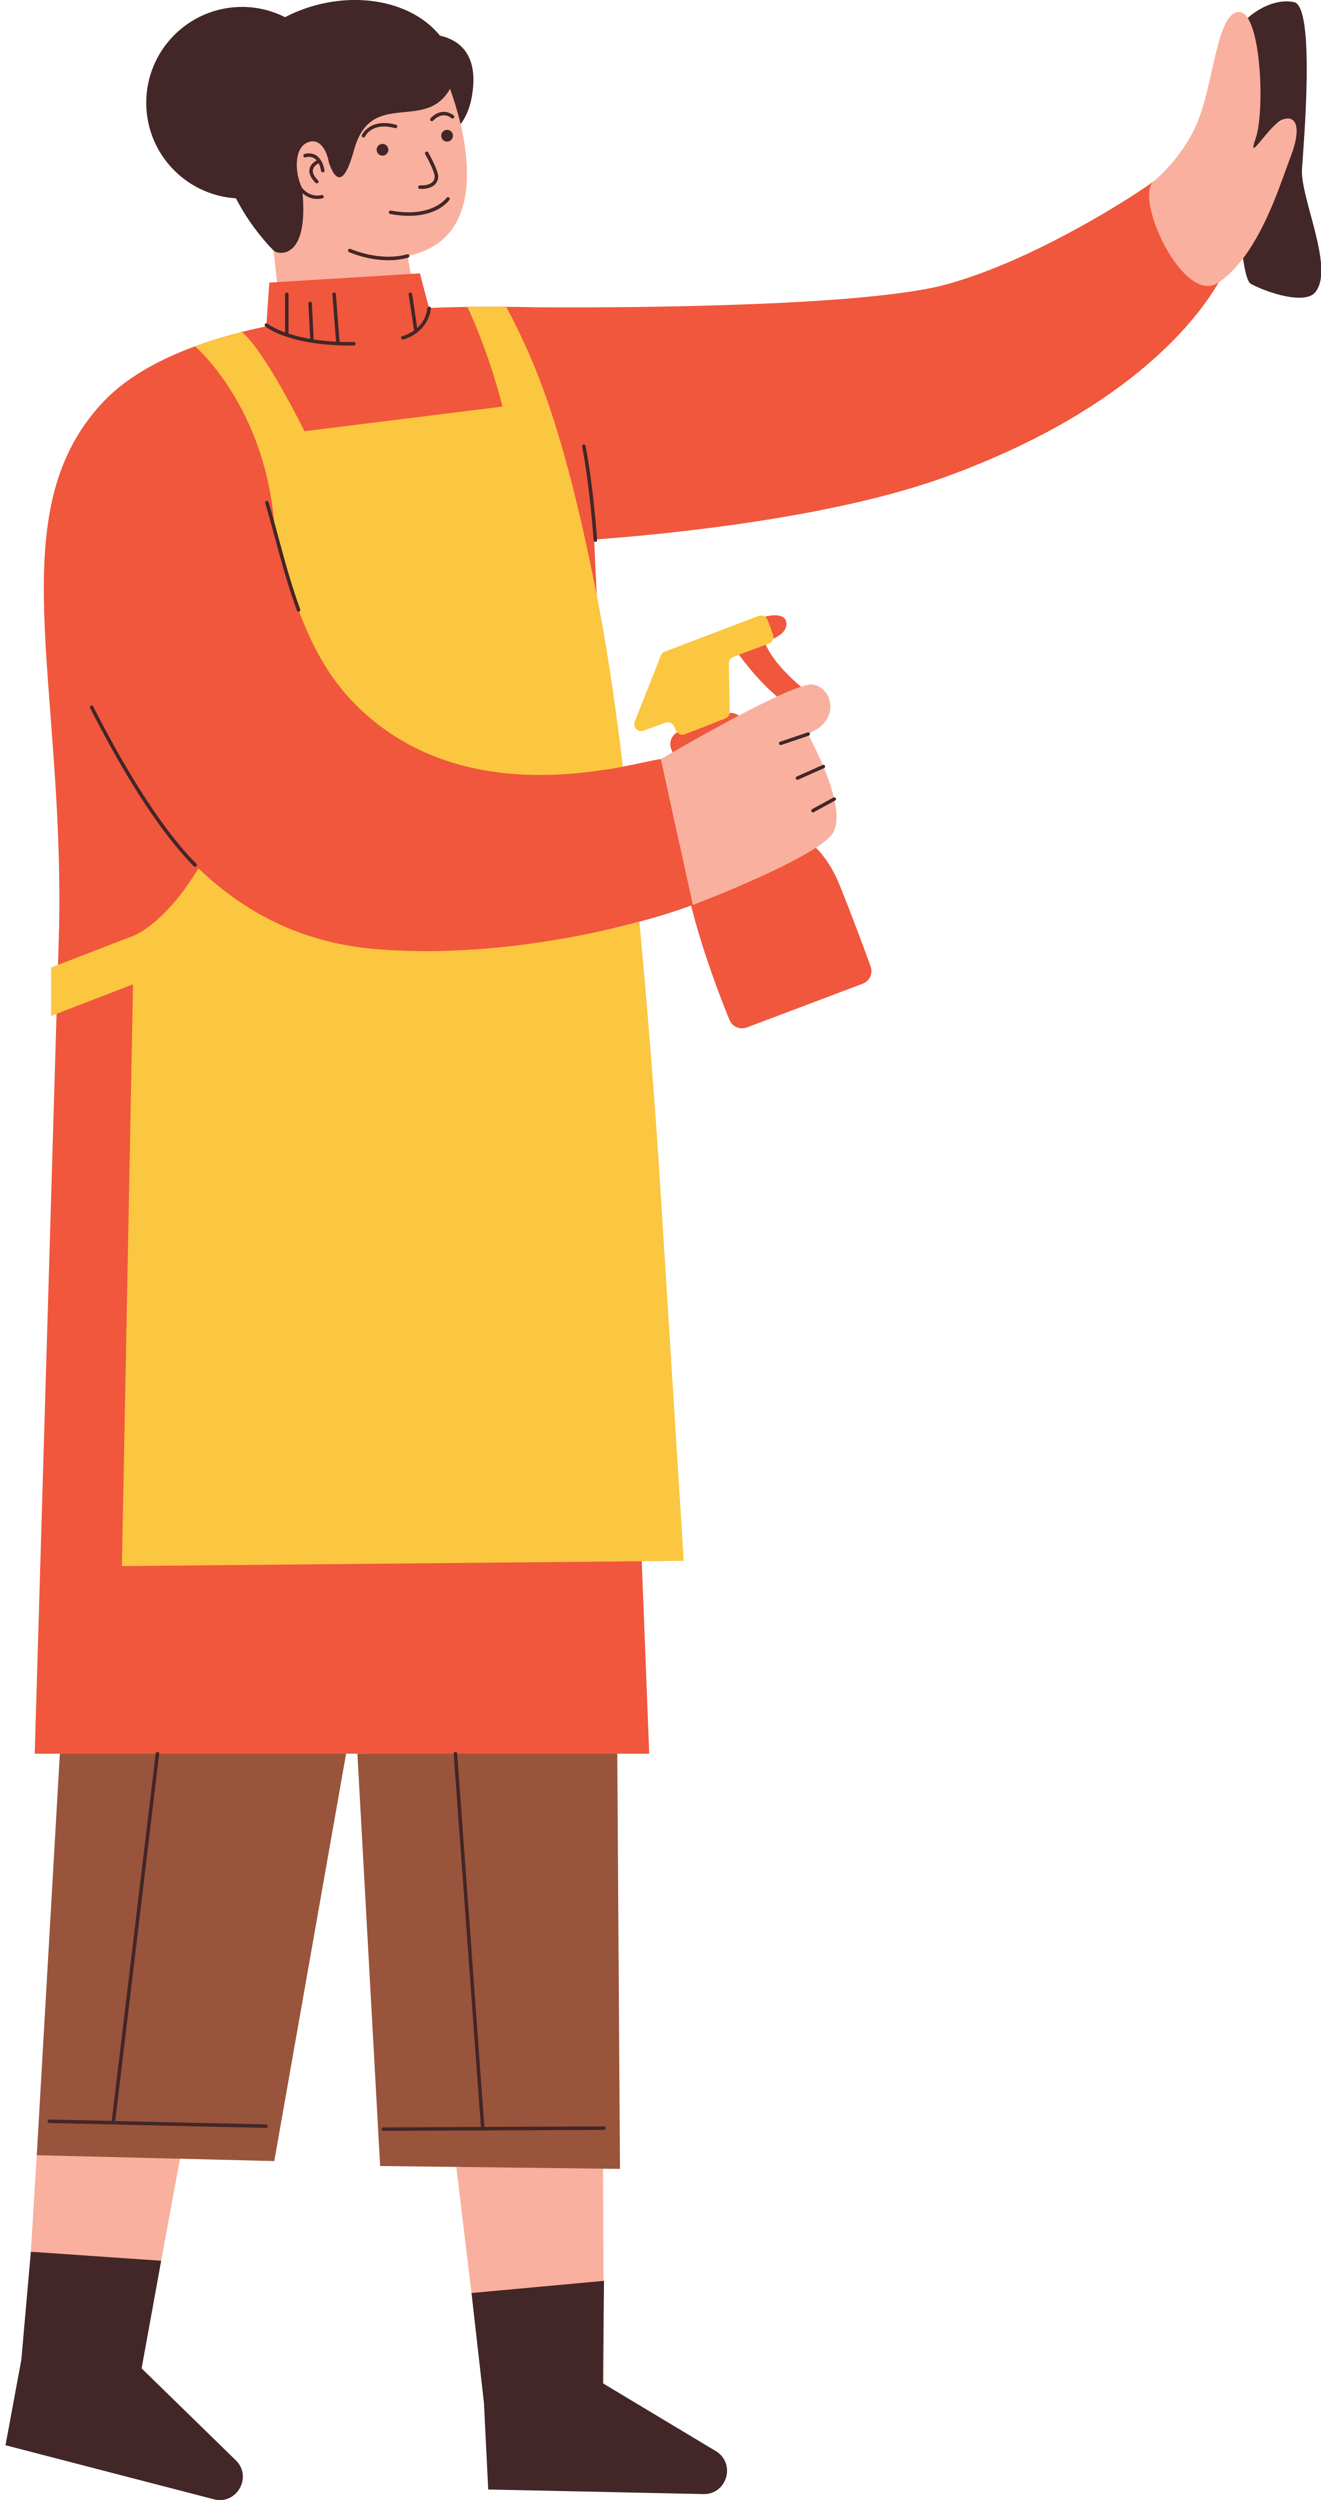
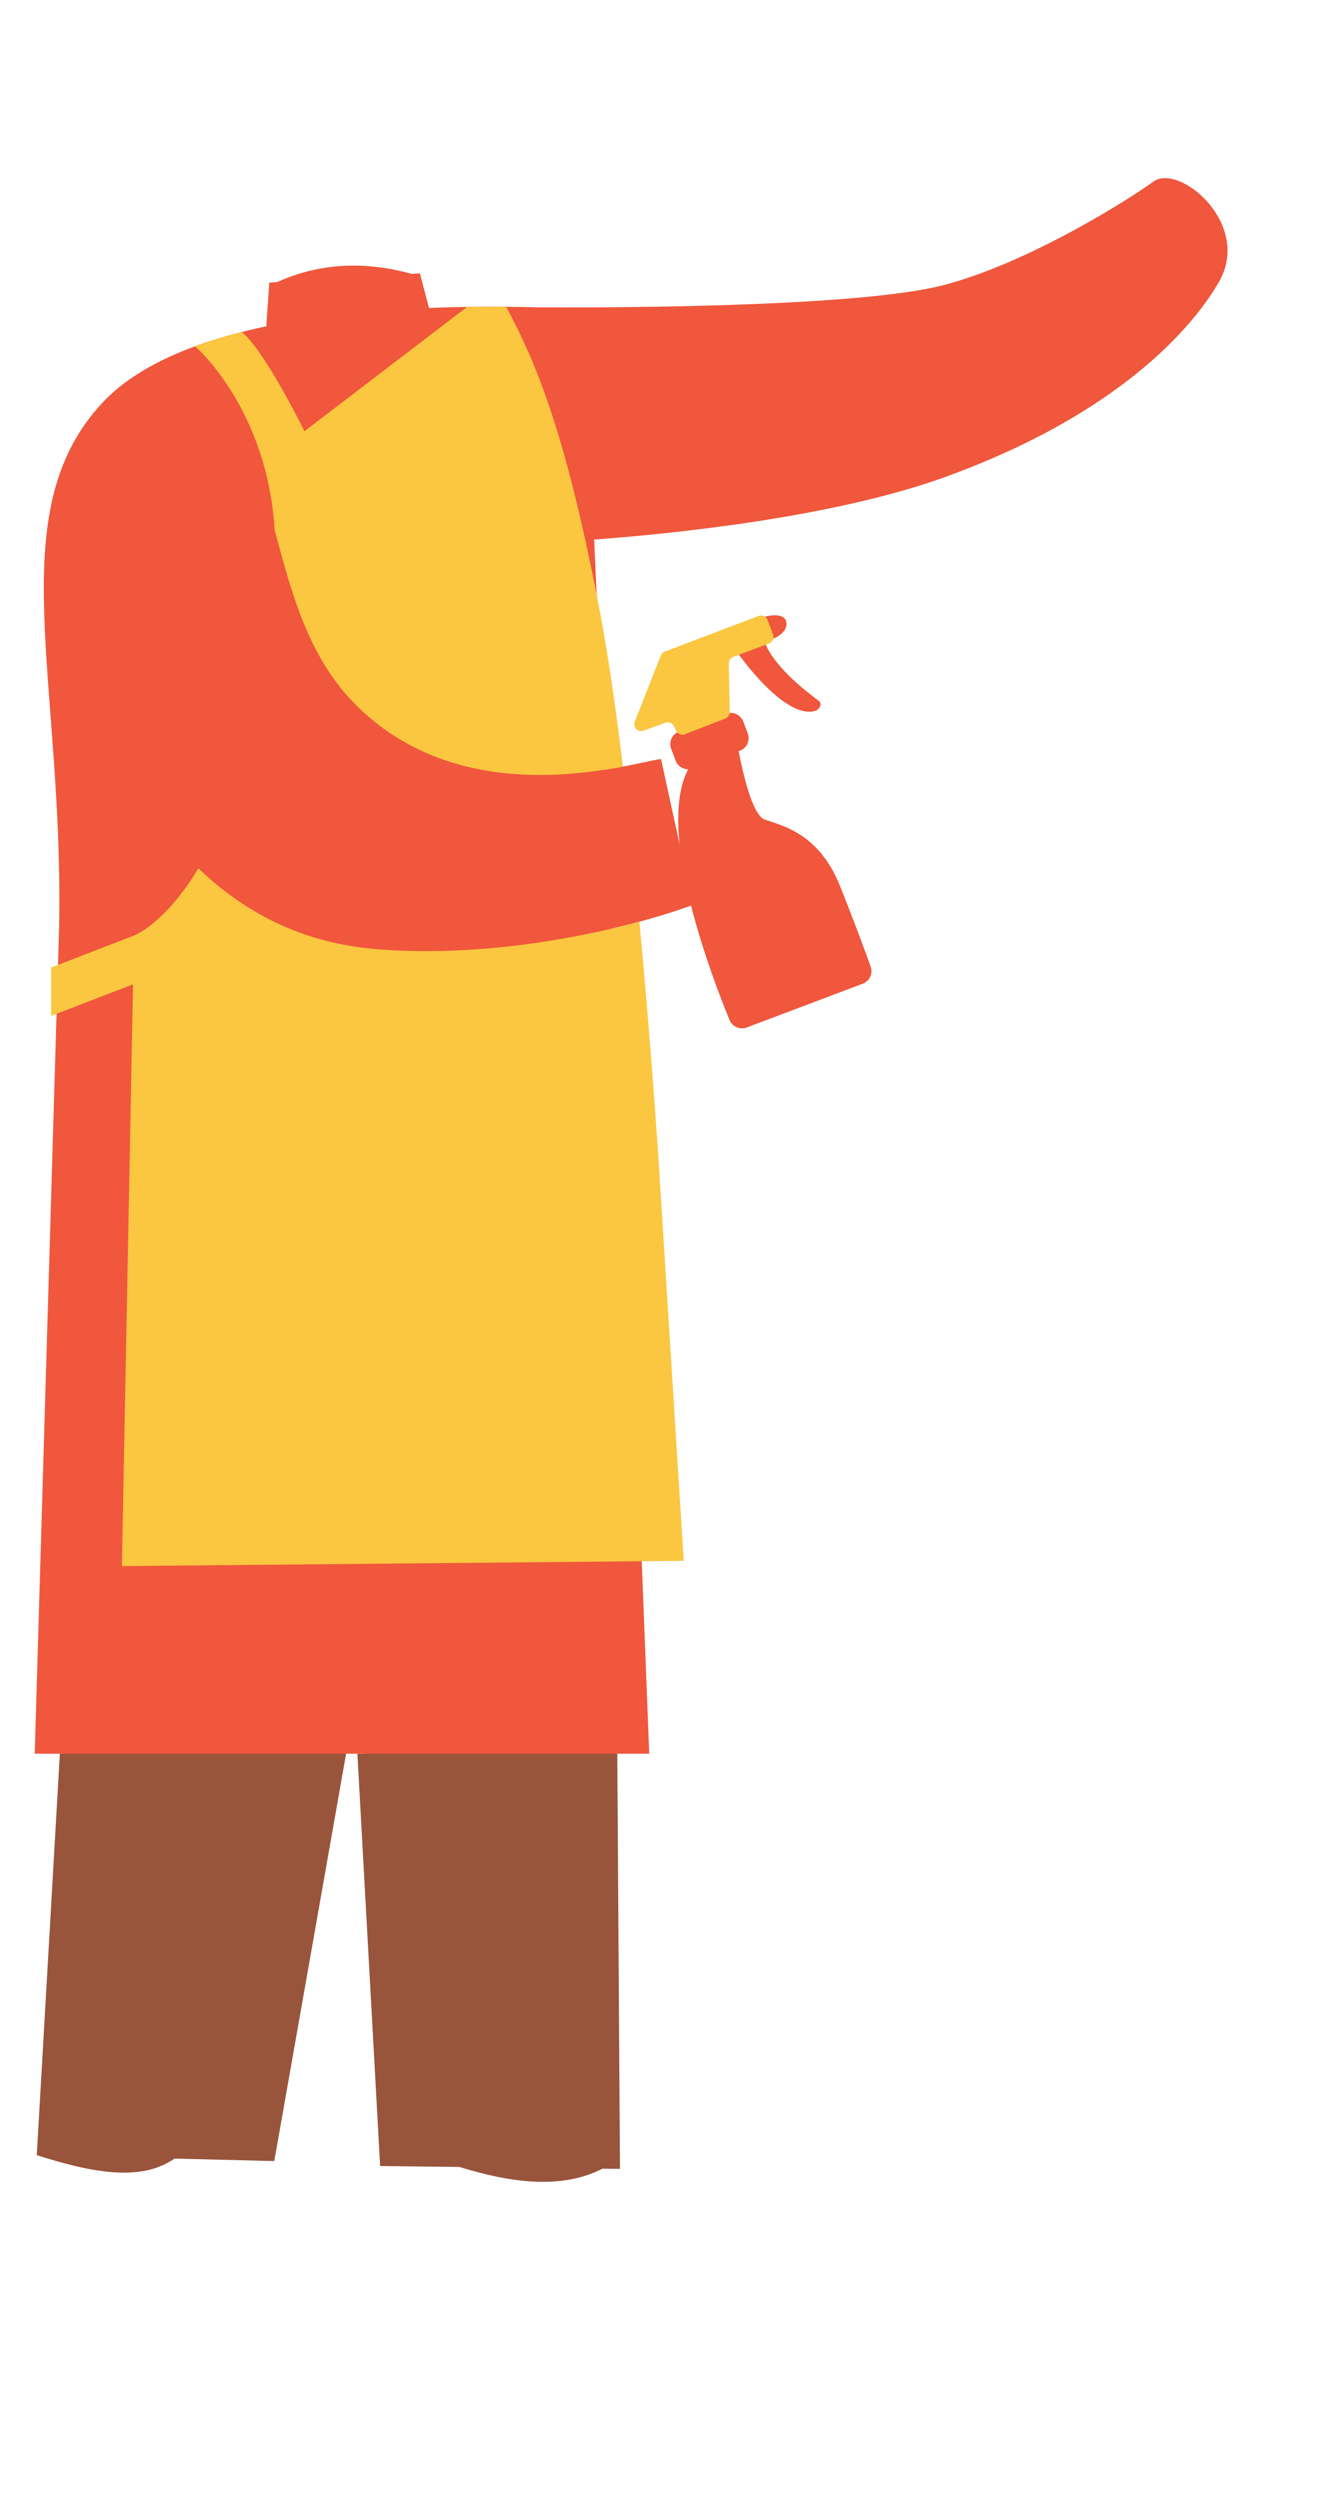
<svg xmlns="http://www.w3.org/2000/svg" height="500.0" preserveAspectRatio="xMidYMid meet" version="1.0" viewBox="-1.1 0.0 264.2 500.0" width="264.2" zoomAndPan="magnify">
  <defs>
    <clipPath id="a">
-       <path d="M 0 0 L 263.16 0 L 263.16 499.988 L 0 499.988 Z M 0 0" />
-     </clipPath>
+       </clipPath>
  </defs>
  <g>
    <g id="change1_1">
      <path d="M 156.16 124.422 C 155.777 122.234 151.906 123.32 151.906 123.32 L 153.57 127.727 C 153.57 127.727 156.543 126.602 156.16 124.422 Z M 146.375 130.504 C 146.375 130.504 156.012 144.359 162.199 142.086 C 162.199 142.086 163.738 141 162.59 140.113 C 161.438 139.227 153.25 133.383 151.633 127.766 Z M 242.633 56.492 C 239.105 62.535 226.086 81.461 188.223 95.293 C 165.812 103.477 133.383 106.75 117.73 107.91 L 119.848 153.938 C 125.547 153.055 129.688 151.922 131.105 151.801 L 134.828 168.871 C 134.211 162.977 134.539 157.605 136.535 153.848 C 135.449 153.848 134.43 153.191 134.023 152.117 L 133.133 149.762 C 132.609 148.371 133.309 146.824 134.695 146.301 L 144.105 142.75 C 145.488 142.227 147.039 142.926 147.562 144.312 L 148.453 146.672 C 148.977 148.059 148.277 149.605 146.891 150.129 L 146.629 150.227 C 147.398 154.242 149.336 162.977 151.801 163.879 C 155.016 165.059 162.598 166.473 166.852 177.074 C 169.688 184.141 171.883 190.109 173.031 193.301 C 173.531 194.688 172.824 196.211 171.445 196.73 L 148.254 205.484 C 146.895 206 145.367 205.344 144.812 203.996 C 143.09 199.82 139.551 190.738 137.109 181.102 C 133.457 182.461 127.977 184.148 121.312 185.703 L 122.699 215.812 L 123.508 216.094 L 128.746 350.723 L 122.082 350.723 C 107.469 358.02 90.324 356.52 71.938 350.723 L 67.652 350.723 C 51.699 358.156 32.238 356.387 11.297 350.723 L 5.844 350.723 L 10.727 185.172 C 11.641 135.574 -1.082 102.363 19.461 80.461 C 23.918 75.711 32.875 69.305 52.211 65.25 C 52.203 65.168 52.184 65.09 52.176 65.004 L 52.762 56.516 L 54.309 56.422 C 62.793 52.594 71.781 52.156 81.227 54.773 L 82.883 54.672 L 84.699 61.586 C 91.219 61.328 98.363 61.27 106.195 61.453 C 114.793 61.52 169.5 61.746 187.66 57.008 C 203.676 52.828 222.922 41.086 229.598 36.305 C 234.805 32.578 249.438 44.848 242.633 56.492" fill="#f0573c" />
    </g>
    <g id="change2_1">
-       <path d="M 126.781 184.332 C 113.57 187.887 93.57 191.438 74.039 189.805 C 61.039 188.715 49.133 183.785 38.582 173.652 C 31.898 184.781 25.691 187.105 25.691 187.105 L 9.121 193.492 L 9.121 203.172 L 25.504 196.852 L 23.277 313.203 L 135.645 312.152 L 130.691 233.211 C 130.691 233.211 129.273 210.797 126.781 184.332 Z M 53.844 106.062 C 57.105 118.051 60.324 131.078 69.828 140.727 C 87.07 158.227 111.066 155.656 123.48 153.312 C 122.09 141.863 120.527 130.953 118.816 121.992 C 111.895 85.656 105.859 72.152 100.141 61.344 L 92.359 61.348 C 92.359 61.348 96.363 69.457 99.406 81.309 L 59.797 86.234 C 59.797 86.234 51.699 69.812 47.23 66.398 C 47.23 66.398 44.992 66.945 42.496 67.719 C 39.82 68.551 37.906 69.258 37.906 69.258 C 37.906 69.258 52.312 81.504 53.844 106.062 Z M 152.711 128.68 L 145.543 131.383 C 145 131.59 144.645 132.117 144.656 132.699 L 144.848 142.383 C 144.859 142.961 144.512 143.48 143.973 143.691 L 135.895 146.844 C 135.23 147.102 134.48 146.809 134.16 146.172 L 133.688 145.219 C 133.379 144.594 132.645 144.301 131.988 144.535 L 127.598 146.129 C 126.484 146.531 125.414 145.434 125.848 144.332 L 131.066 131.102 C 131.207 130.742 131.492 130.457 131.855 130.32 L 150.633 123.176 C 151.344 122.906 152.137 123.266 152.406 123.977 L 153.512 126.906 C 153.781 127.617 153.422 128.41 152.711 128.68" fill="#fbc640" />
+       <path d="M 126.781 184.332 C 113.57 187.887 93.57 191.438 74.039 189.805 C 61.039 188.715 49.133 183.785 38.582 173.652 C 31.898 184.781 25.691 187.105 25.691 187.105 L 9.121 193.492 L 9.121 203.172 L 25.504 196.852 L 23.277 313.203 L 135.645 312.152 L 130.691 233.211 C 130.691 233.211 129.273 210.797 126.781 184.332 Z M 53.844 106.062 C 57.105 118.051 60.324 131.078 69.828 140.727 C 87.07 158.227 111.066 155.656 123.48 153.312 C 122.09 141.863 120.527 130.953 118.816 121.992 C 111.895 85.656 105.859 72.152 100.141 61.344 L 92.359 61.348 L 59.797 86.234 C 59.797 86.234 51.699 69.812 47.23 66.398 C 47.23 66.398 44.992 66.945 42.496 67.719 C 39.82 68.551 37.906 69.258 37.906 69.258 C 37.906 69.258 52.312 81.504 53.844 106.062 Z M 152.711 128.68 L 145.543 131.383 C 145 131.59 144.645 132.117 144.656 132.699 L 144.848 142.383 C 144.859 142.961 144.512 143.48 143.973 143.691 L 135.895 146.844 C 135.23 147.102 134.48 146.809 134.16 146.172 L 133.688 145.219 C 133.379 144.594 132.645 144.301 131.988 144.535 L 127.598 146.129 C 126.484 146.531 125.414 145.434 125.848 144.332 L 131.066 131.102 C 131.207 130.742 131.492 130.457 131.855 130.32 L 150.633 123.176 C 151.344 122.906 152.137 123.266 152.406 123.977 L 153.512 126.906 C 153.781 127.617 153.422 128.41 152.711 128.68" fill="#fbc640" />
    </g>
    <g id="change3_1">
      <path d="M 122.355 350.723 L 70.379 350.723 L 74.926 433.18 L 90.793 433.367 C 101.449 436.668 111.352 437.816 119.402 433.711 L 122.895 433.75 Z M 10.871 350.723 L 68.121 350.723 L 53.758 432.191 L 33.801 431.695 C 26.891 436.52 16.84 434.359 6.254 431.016 L 10.871 350.723" fill="#99543c" />
    </g>
    <g id="change4_1">
-       <path d="M 80.34 50.852 C 80.312 50.656 80.719 50.906 80.77 51.094 C 80.773 51.094 80.77 51.098 80.773 51.102 C 94.031 48.148 93.238 34.277 91.016 24.824 C 90.32 21.883 90.527 17.344 89.938 15.723 C 77.578 12.672 58.773 25.195 56.457 26.383 C 53.898 27.691 55.977 34.414 57.367 37.203 C 57.91 37.871 61.156 39.453 63.23 39 C 63.379 38.965 63.516 39.027 63.594 39.141 C 63.621 39.176 63.641 39.219 63.648 39.266 C 63.691 39.453 63.57 39.641 63.383 39.684 C 63.023 39.762 62.68 39.797 62.355 39.797 C 61.059 39.797 57.066 37.508 56.402 36.938 C 57.594 50.402 54.445 50.953 53.609 50.102 C 53.863 52.344 54.102 54.469 54.312 56.422 L 81.059 54.785 C 80.781 53.336 80.578 52.105 80.488 51.535 C 80.551 51.387 80.391 51.227 80.34 50.852 Z M 53.609 50.102 Z M 161.656 162.434 C 161.602 162.461 161.543 162.477 161.488 162.477 C 161.363 162.477 161.242 162.41 161.18 162.293 C 161.09 162.125 161.148 161.91 161.32 161.816 L 165.582 159.488 C 165.613 159.473 165.645 159.484 165.672 159.48 C 165.199 157.523 164.477 155.484 163.715 153.621 L 158.539 155.93 C 158.492 155.949 158.441 155.957 158.395 155.957 C 158.262 155.957 158.133 155.883 158.074 155.75 C 157.996 155.574 158.074 155.367 158.254 155.289 L 163.438 152.977 C 163.438 152.977 163.441 152.977 163.445 152.977 C 162.293 150.25 161.113 148 160.645 147.133 L 155.148 148.996 C 155.113 149.008 155.074 149.016 155.039 149.016 C 154.895 149.016 154.758 148.922 154.707 148.777 C 154.645 148.594 154.742 148.395 154.926 148.336 L 160.43 146.469 C 160.574 146.418 160.727 146.473 160.816 146.586 C 166.961 144.113 165.52 137.547 161.488 136.898 C 160.992 136.82 160.16 136.988 159.086 137.336 C 157.797 137.754 156.152 138.438 154.312 139.285 C 151.973 140.367 149.316 141.707 146.652 143.113 C 141.469 145.848 136.277 148.805 133.398 150.465 C 131.973 151.289 131.105 151.801 131.105 151.801 L 137.465 180.973 C 137.508 180.988 154.43 174.555 162.094 169.523 C 163.629 168.516 164.805 167.562 165.383 166.73 C 166.434 165.227 166.391 162.801 165.828 160.152 Z M 255.602 23.848 C 253.301 25.641 249.902 26.711 251.832 21.133 C 253.484 16.352 251.281 7.922 248.438 3.594 C 247.961 2.871 247.422 2.434 246.809 2.402 C 242.52 2.188 241.77 15.02 238.871 23.207 C 236.684 29.402 232.18 34.098 229.598 36.305 C 225.66 39.668 235.637 61.316 242.633 56.492 C 244.465 55.234 246.07 53.562 247.508 51.676 C 252.449 45.184 255.445 39.184 257.297 34.312 C 259.266 29.125 259.707 20.648 255.602 23.848 Z M 119.508 433.711 L 90.148 433.359 L 93.199 458.578 C 102.211 461.363 111.02 460.727 119.598 456.152 Z M 119.488 476.641 L 119.684 476.758 L 119.629 463.379 Z M 5.07 450.328 Z M 6.254 431.016 L 34.898 431.727 L 31.137 452.125 C 21.191 455.855 12.562 455.047 5.07 450.328 L 6.254 431.004 L 6.254 431.016" fill="#f9b09e" />
-     </g>
+       </g>
    <g clip-path="url(#a)" id="change5_1">
-       <path d="M 54.602 107.52 C 54.297 106.387 53.996 105.285 53.699 104.199 C 53.344 102.922 52.988 101.66 52.617 100.414 C 52.562 100.227 52.367 100.125 52.184 100.176 C 52.18 100.176 52.18 100.18 52.18 100.18 C 51.996 100.234 51.895 100.43 51.949 100.613 C 52.633 102.918 53.262 105.242 53.926 107.703 C 55.211 112.449 56.539 117.352 58.289 122.113 C 58.344 122.254 58.477 122.344 58.617 122.344 C 58.656 122.344 58.699 122.336 58.738 122.32 C 58.738 122.32 58.742 122.316 58.742 122.316 C 58.922 122.25 59.016 122.051 58.945 121.871 C 57.207 117.141 55.883 112.25 54.602 107.52 Z M 21.359 149.938 C 24.055 154.77 26.684 159.055 29.238 162.766 C 32.148 166.996 34.961 170.5 37.656 173.238 C 37.727 173.309 37.816 173.344 37.906 173.344 C 37.996 173.344 38.086 173.309 38.152 173.242 C 38.156 173.238 38.156 173.234 38.156 173.23 C 38.285 173.094 38.289 172.883 38.156 172.746 C 31.855 166.352 24.918 155.766 17.539 141.281 C 17.457 141.117 17.262 141.051 17.094 141.121 C 17.086 141.125 17.078 141.121 17.07 141.129 C 16.898 141.215 16.828 141.426 16.918 141.598 C 18.418 144.543 19.898 147.316 21.359 149.938 Z M 79.469 67.918 C 79.504 67.918 79.539 67.91 79.574 67.902 C 80.672 67.562 81.539 67.094 82.246 66.562 C 82.297 66.539 82.34 66.508 82.371 66.465 C 83.938 65.238 84.602 63.723 84.875 62.73 C 85.043 62.113 85.07 61.699 85.07 61.684 C 85.074 61.645 85.062 61.605 85.051 61.57 C 85.012 61.434 84.891 61.328 84.734 61.32 C 84.703 61.316 84.668 61.328 84.633 61.336 C 84.492 61.375 84.379 61.5 84.371 61.652 C 84.363 61.773 84.227 63.879 82.348 65.59 L 81.324 58.801 C 81.297 58.609 81.129 58.477 80.926 58.508 C 80.734 58.535 80.602 58.715 80.633 58.902 L 81.719 66.094 C 81.094 66.539 80.324 66.938 79.367 67.23 C 79.184 67.289 79.078 67.484 79.137 67.672 C 79.184 67.82 79.32 67.918 79.469 67.918 Z M 69.664 68.398 C 69.383 68.402 69.109 68.402 68.836 68.402 C 68.137 68.402 67.465 68.391 66.816 68.363 L 66.074 58.824 C 66.059 58.633 65.918 58.484 65.699 58.504 C 65.508 58.52 65.359 58.688 65.379 58.879 L 66.113 68.328 C 64.457 68.242 62.969 68.09 61.645 67.887 L 61.273 60.676 C 61.262 60.484 61.094 60.348 60.906 60.344 C 60.711 60.355 60.562 60.52 60.574 60.711 L 60.934 67.77 C 59.211 67.473 57.781 67.102 56.609 66.715 L 56.609 58.852 C 56.609 58.66 56.457 58.504 56.262 58.504 C 56.07 58.504 55.91 58.66 55.91 58.852 L 55.91 66.477 C 53.5 65.602 52.418 64.754 52.398 64.734 C 52.34 64.688 52.27 64.68 52.199 64.676 C 52.09 64.664 51.98 64.691 51.906 64.781 C 51.781 64.93 51.801 65.152 51.953 65.273 C 51.957 65.277 51.973 65.293 51.984 65.301 C 52.023 65.332 52.102 65.391 52.246 65.492 C 53.34 66.246 57.547 68.68 66.484 69.051 C 66.488 69.051 66.488 69.055 66.492 69.055 C 66.5 69.055 66.512 69.055 66.52 69.055 C 67.258 69.086 68.016 69.105 68.816 69.105 C 69.098 69.105 69.387 69.102 69.676 69.098 C 69.867 69.094 70.023 68.938 70.02 68.742 C 70.02 68.551 69.852 68.398 69.664 68.398 Z M 62.625 32.656 C 62.84 33.07 63.008 33.578 63.113 34.188 C 63.145 34.355 63.293 34.477 63.461 34.477 C 63.477 34.477 63.5 34.477 63.52 34.473 C 63.711 34.438 63.836 34.258 63.805 34.066 C 63.66 33.262 63.418 32.605 63.094 32.082 C 63.094 32.078 63.094 32.078 63.094 32.078 C 63.074 32.023 63.035 31.977 62.988 31.941 C 62.73 31.562 62.43 31.242 62.066 31.031 C 60.973 30.395 59.848 30.785 59.797 30.801 C 59.617 30.867 59.523 31.066 59.586 31.25 C 59.652 31.434 59.848 31.527 60.031 31.465 C 60.043 31.461 60.902 31.164 61.715 31.637 C 61.906 31.746 62.074 31.898 62.23 32.074 C 61.754 32.34 61.008 32.879 60.812 33.758 C 60.621 34.629 61.023 35.574 62.008 36.57 C 62.074 36.637 62.164 36.672 62.254 36.672 C 62.344 36.672 62.434 36.641 62.5 36.57 C 62.641 36.438 62.641 36.215 62.504 36.078 C 61.699 35.262 61.359 34.531 61.492 33.91 C 61.637 33.262 62.262 32.848 62.625 32.656 Z M 68.535 49.957 C 68.457 50.133 68.535 50.34 68.711 50.422 C 68.902 50.504 72.391 52.051 76.562 52.051 C 77.832 52.051 79.164 51.902 80.488 51.535 C 80.504 51.531 80.516 51.527 80.531 51.523 C 80.711 51.473 80.82 51.285 80.773 51.102 C 80.77 51.098 80.773 51.094 80.77 51.094 C 80.719 50.906 80.527 50.801 80.34 50.852 C 74.91 52.391 69.059 49.809 69 49.781 C 68.824 49.703 68.617 49.781 68.535 49.957 Z M 82.902 37.07 C 82.711 37.07 82.543 37.211 82.531 37.402 C 82.523 37.594 82.668 37.762 82.863 37.77 C 82.992 37.777 83.117 37.781 83.238 37.781 C 84.672 37.781 85.461 37.312 85.875 36.902 C 86.324 36.461 86.566 35.859 86.539 35.246 C 86.484 33.953 84.746 30.84 84.551 30.484 C 84.453 30.316 84.242 30.258 84.074 30.352 C 83.906 30.449 83.844 30.66 83.941 30.828 C 84.453 31.742 85.797 34.324 85.84 35.277 C 85.855 35.691 85.691 36.102 85.383 36.406 C 84.883 36.902 84.023 37.129 82.902 37.07 Z M 88.785 39.961 C 88.895 39.801 88.852 39.582 88.691 39.473 C 88.531 39.367 88.312 39.41 88.207 39.57 C 88.18 39.609 85.34 43.637 77.078 42.113 C 76.883 42.07 76.707 42.203 76.672 42.391 C 76.637 42.582 76.762 42.766 76.953 42.801 C 78.336 43.055 79.574 43.164 80.68 43.164 C 86.566 43.164 88.684 40.113 88.785 39.961 Z M 78.344 25.379 C 78.395 25.191 78.285 25 78.098 24.949 C 72.879 23.539 71.301 26.965 71.285 27 C 71.207 27.176 71.289 27.383 71.465 27.461 C 71.512 27.48 71.559 27.492 71.605 27.492 C 71.738 27.492 71.867 27.414 71.926 27.285 C 71.98 27.164 73.305 24.375 77.914 25.625 C 78.105 25.676 78.293 25.562 78.344 25.379 Z M 89.645 23.109 C 89.625 23.09 87.473 21.129 85.016 23.648 C 84.883 23.785 84.883 24.008 85.023 24.141 C 85.09 24.211 85.18 24.242 85.266 24.242 C 85.355 24.242 85.449 24.207 85.52 24.137 C 87.484 22.113 89.098 23.559 89.168 23.621 C 89.309 23.75 89.531 23.742 89.66 23.602 C 89.793 23.461 89.785 23.242 89.645 23.109 Z M 89.469 26.895 C 89.328 26.262 88.703 25.859 88.07 25.996 C 87.434 26.137 87.031 26.762 87.172 27.395 C 87.309 28.031 87.934 28.43 88.57 28.293 C 89.203 28.156 89.605 27.531 89.469 26.895 Z M 75.145 28.809 C 74.512 28.945 74.109 29.574 74.246 30.207 C 74.387 30.84 75.012 31.242 75.645 31.105 C 76.277 30.969 76.68 30.344 76.543 29.707 C 76.406 29.074 75.781 28.672 75.145 28.809 Z M 46.09 39.664 C 48.215 43.793 50.961 47.398 53.609 50.102 C 54.445 50.953 60.598 52.125 59.41 38.656 C 60.074 39.227 61.059 39.797 62.355 39.797 C 62.68 39.797 63.023 39.762 63.383 39.684 C 63.57 39.641 63.691 39.453 63.648 39.266 C 63.641 39.219 63.621 39.176 63.594 39.141 C 63.516 39.027 63.379 38.965 63.23 39 C 61.156 39.453 59.844 38.234 59.297 37.566 C 57.906 34.773 57.629 29.906 60.191 28.598 C 62.508 27.41 64.156 29.527 64.691 32.57 C 64.691 32.57 64.691 32.57 64.691 32.574 C 66.492 37.602 68.156 35.625 69.719 29.957 C 73.117 17.594 83.98 26.57 88.906 17.758 C 89.496 19.375 90.32 21.883 91.016 24.824 C 92.266 23.188 93.285 20.75 93.543 17.098 C 94.043 10.027 89.957 7.805 86.898 7.129 C 80.223 -1.031 66.449 -2.086 55.918 3.438 C 53.332 2.137 50.414 1.383 47.32 1.383 C 36.73 1.383 28.148 9.969 28.148 20.555 C 28.148 30.727 36.078 39.027 46.09 39.664 Z M 165.672 159.48 C 165.645 159.484 165.613 159.473 165.582 159.488 L 161.32 161.816 C 161.148 161.91 161.09 162.125 161.18 162.293 C 161.242 162.41 161.363 162.477 161.488 162.477 C 161.543 162.477 161.602 162.461 161.656 162.434 L 165.828 160.152 L 165.918 160.105 C 166.09 160.012 166.148 159.801 166.059 159.629 C 165.98 159.488 165.824 159.445 165.672 159.48 Z M 163.723 153.617 C 163.898 153.539 163.98 153.332 163.898 153.152 C 163.82 152.98 163.617 152.902 163.445 152.977 C 163.441 152.977 163.438 152.977 163.438 152.977 L 158.254 155.289 C 158.074 155.367 157.996 155.574 158.074 155.75 C 158.133 155.883 158.262 155.957 158.395 155.957 C 158.441 155.957 158.492 155.949 158.539 155.93 L 163.715 153.621 Z M 160.656 147.129 C 160.84 147.066 160.938 146.867 160.875 146.684 C 160.859 146.645 160.84 146.613 160.816 146.586 C 160.727 146.473 160.574 146.418 160.43 146.469 L 154.926 148.336 C 154.742 148.395 154.645 148.594 154.707 148.777 C 154.758 148.922 154.895 149.016 155.039 149.016 C 155.074 149.016 155.113 149.008 155.148 148.996 L 160.645 147.133 Z M 120.023 425.605 C 120.023 425.414 119.863 425.258 119.672 425.258 L 95.781 425.363 L 90.332 350.723 L 90.328 350.695 C 90.316 350.504 90.172 350.352 89.953 350.375 C 89.77 350.387 89.633 350.543 89.633 350.723 C 89.633 350.73 89.629 350.738 89.633 350.746 L 95.082 425.367 L 75.551 425.453 C 75.355 425.453 75.203 425.613 75.203 425.805 C 75.203 425.996 75.359 426.152 75.551 426.152 C 75.555 426.152 75.555 426.152 75.555 426.152 L 119.676 425.957 C 119.867 425.957 120.023 425.801 120.023 425.605 Z M 52.121 424.863 L 21.949 424.18 L 30.734 350.766 C 30.738 350.75 30.73 350.738 30.73 350.723 C 30.73 350.547 30.605 350.395 30.43 350.375 C 30.227 350.348 30.062 350.488 30.039 350.68 L 30.035 350.723 L 21.242 424.16 L 8.789 423.879 C 8.562 423.875 8.438 424.027 8.43 424.223 C 8.426 424.414 8.582 424.574 8.773 424.578 L 52.105 425.562 C 52.109 425.562 52.109 425.562 52.113 425.562 C 52.301 425.562 52.461 425.41 52.465 425.223 C 52.469 425.027 52.316 424.867 52.121 424.863 Z M 117.746 108.281 C 117.809 108.336 117.891 108.371 117.98 108.371 C 117.988 108.371 117.996 108.371 118.004 108.371 C 118.195 108.359 118.344 108.191 118.328 107.996 C 118.328 107.992 118.324 107.945 118.32 107.867 C 118.258 107.035 117.898 102.281 117.223 96.953 C 116.895 94.367 116.496 91.652 116.02 89.18 C 115.98 88.992 115.805 88.871 115.605 88.902 C 115.418 88.938 115.293 89.121 115.328 89.312 C 116.875 97.32 117.621 107.941 117.629 108.047 C 117.637 108.141 117.68 108.223 117.746 108.281 Z M 259.301 33.785 C 259.695 28.008 261.93 1.352 257.727 0.43 C 254.352 -0.305 250.656 1.605 248.438 3.594 C 251.281 7.922 251.68 22.93 250.023 27.711 C 248.094 33.285 252.812 24.707 255.602 23.848 C 258.387 22.992 259.07 25.953 257.102 31.141 C 255.25 36.012 252.449 45.184 247.508 51.676 C 247.918 54.539 248.434 56.426 249.059 56.766 C 252.473 58.602 259.84 60.953 261.93 58.473 C 265.922 53.723 258.906 39.562 259.301 33.785 Z M 142.074 490.199 L 119.684 476.758 L 119.488 476.641 L 119.629 463.379 L 119.703 456.145 L 119.598 456.152 L 93.199 458.578 L 95.684 480.5 L 96.543 497.871 L 139.57 498.789 C 144.305 498.891 146.121 492.66 142.074 490.199 Z M 46.074 492.047 C 49.445 495.375 46.242 501.016 41.656 499.828 L 0 489.02 L 3.168 471.918 L 5.07 450.328 L 31.137 452.125 L 27.223 473.648 L 46.074 492.047" fill="#432627" />
-     </g>
+       </g>
  </g>
</svg>